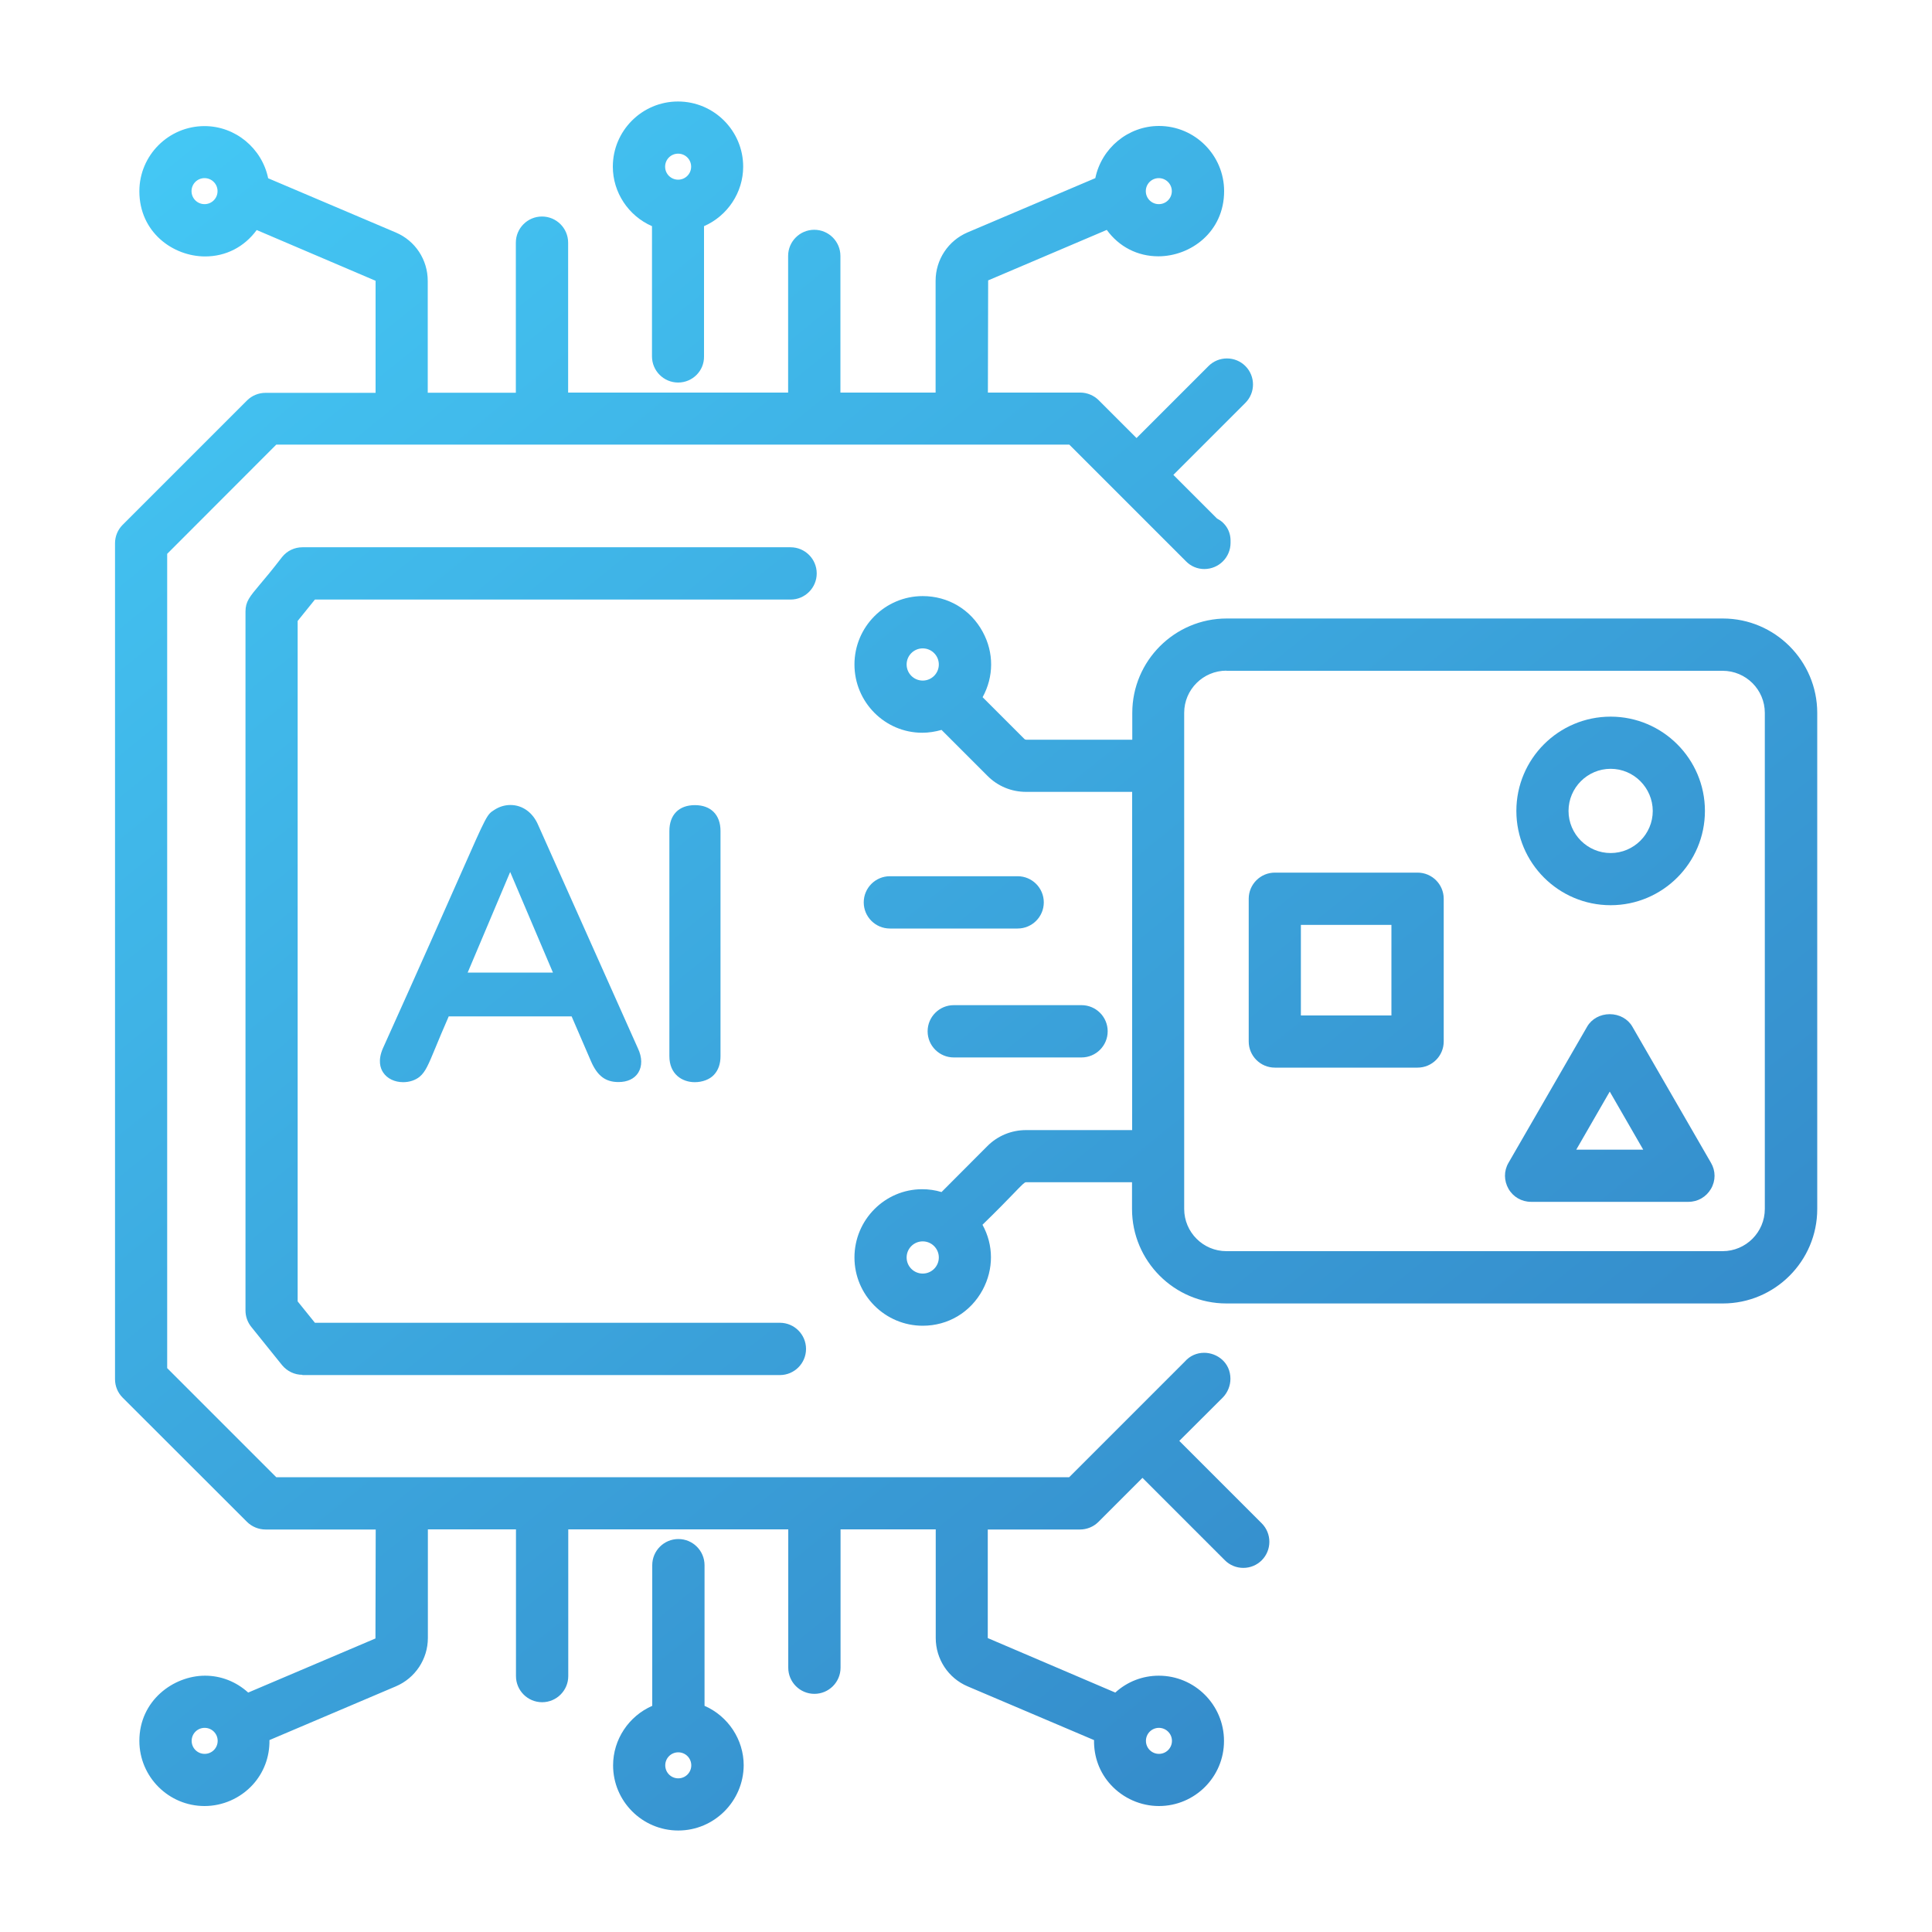
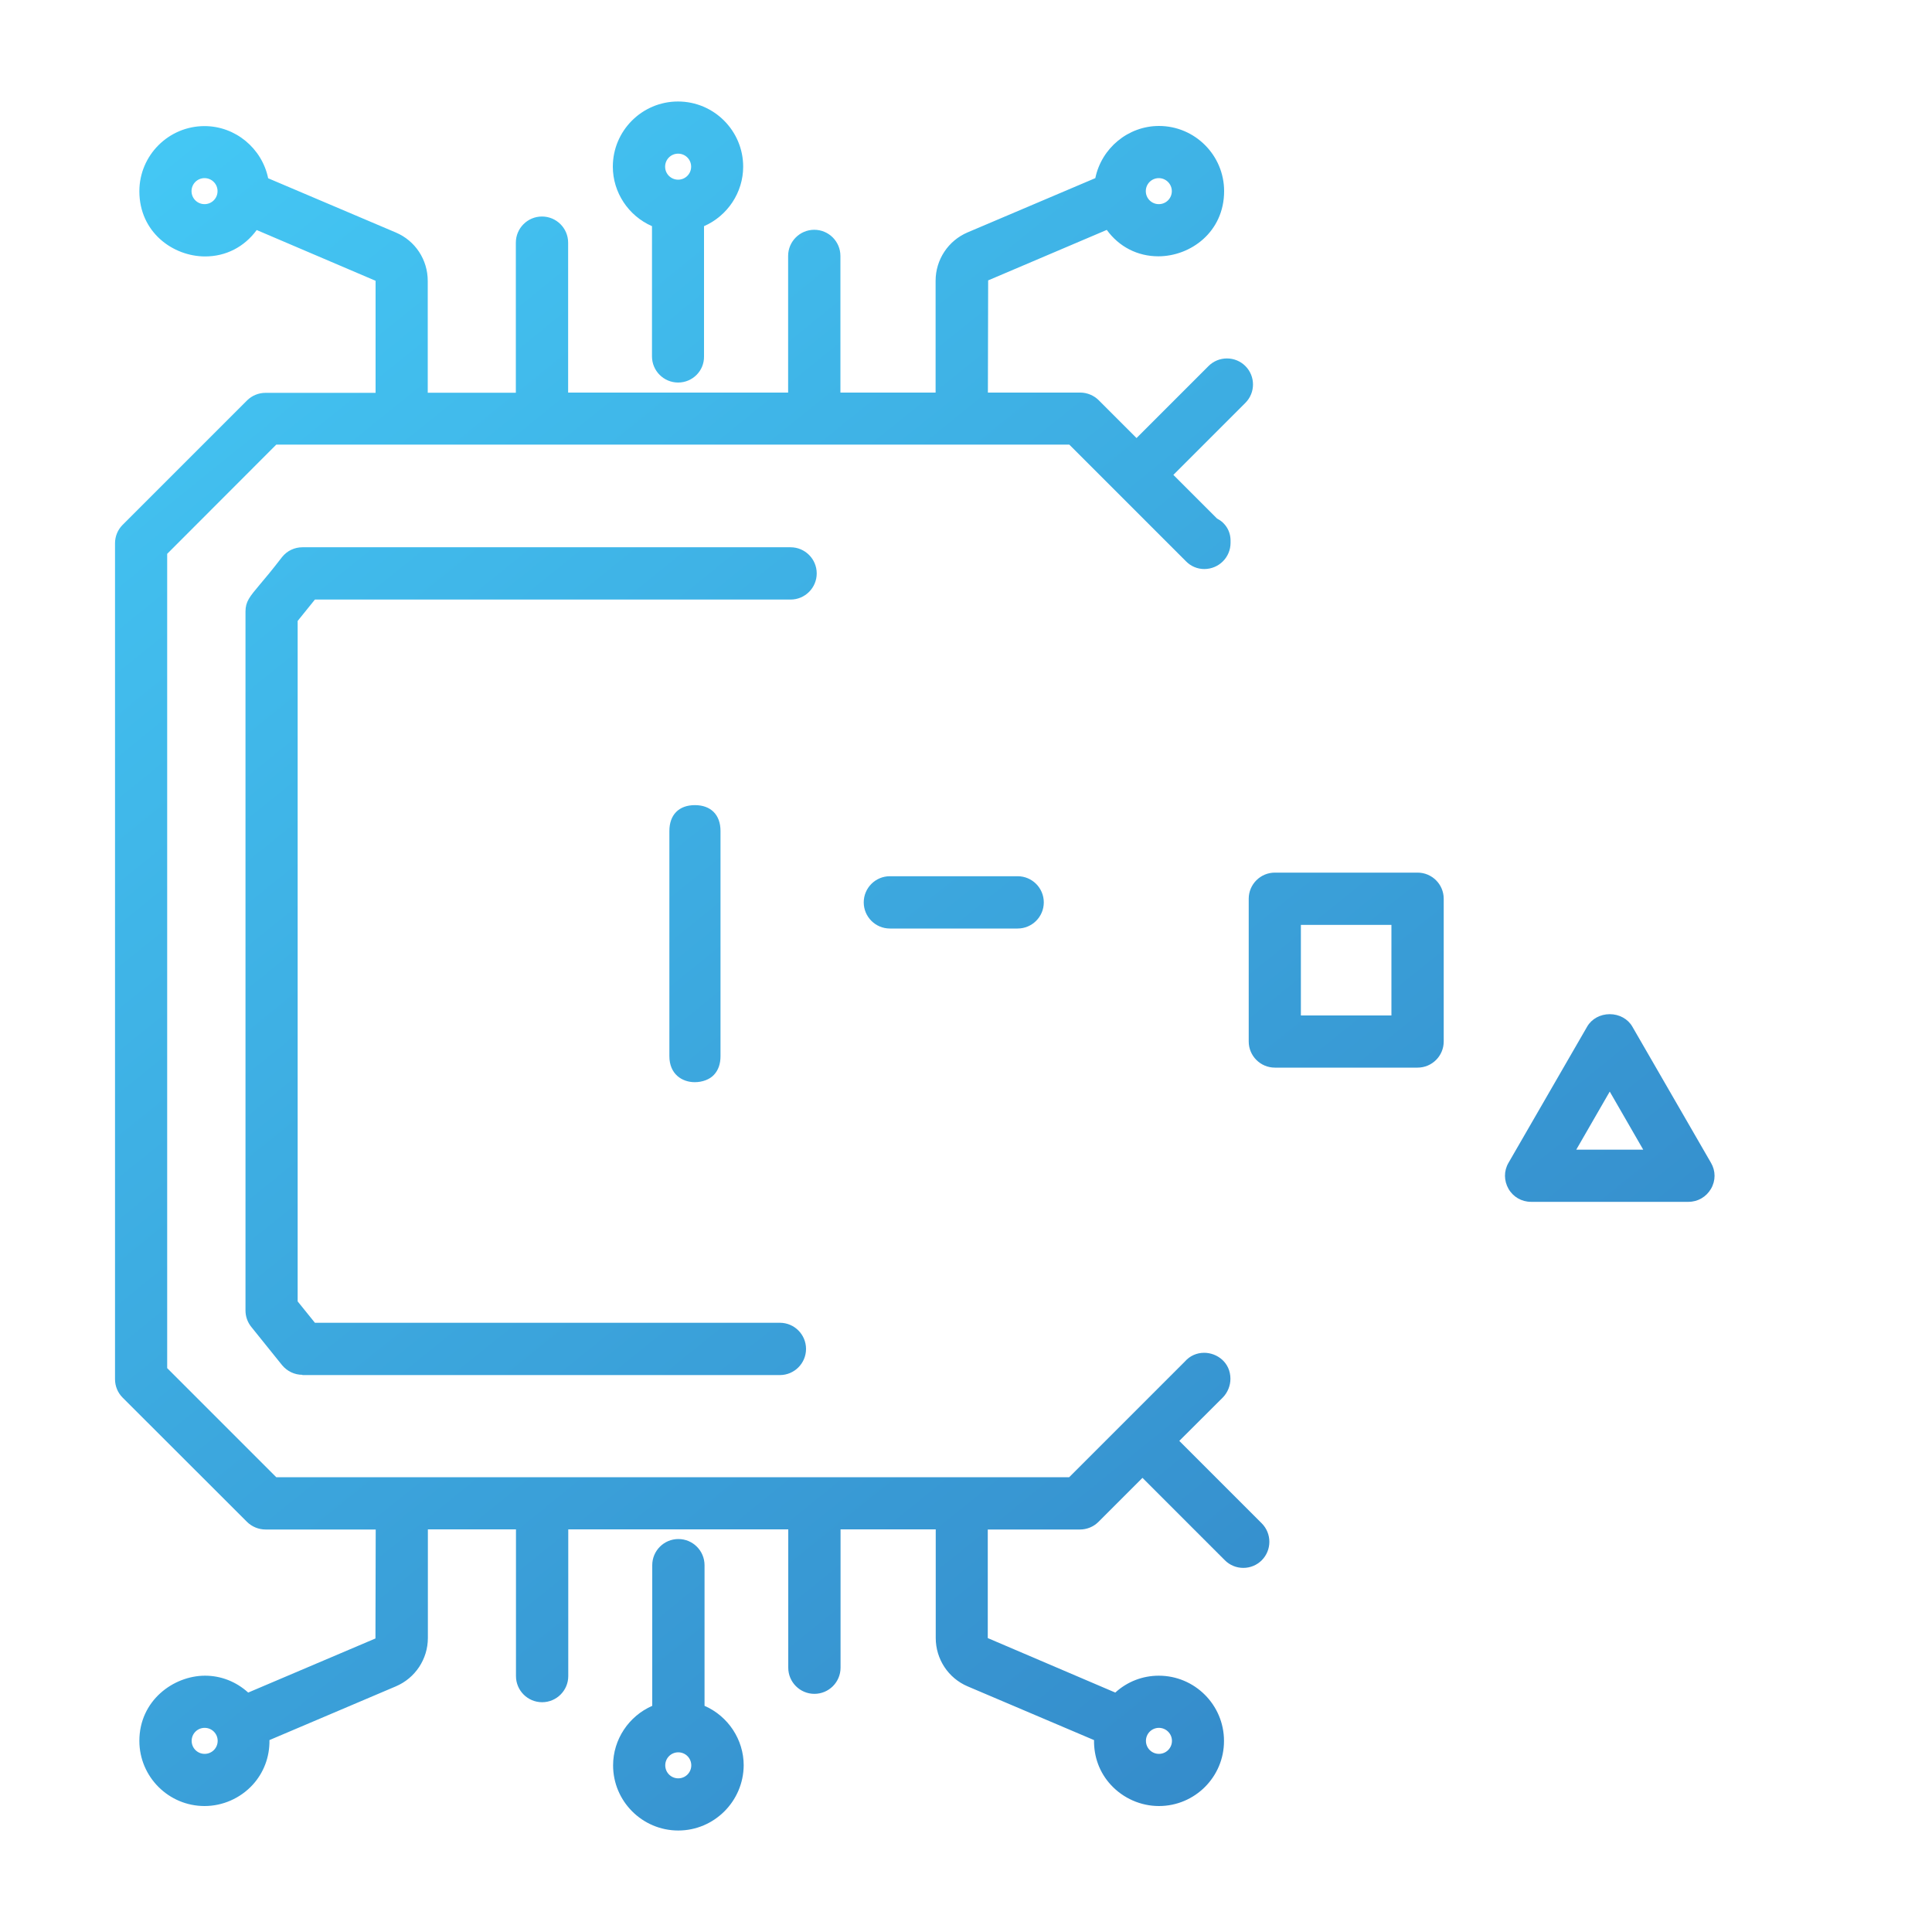
<svg xmlns="http://www.w3.org/2000/svg" version="1.1" id="Layer_1" x="0px" y="0px" viewBox="0 0 150 150" style="enable-background:new 0 0 150 150;" xml:space="preserve">
  <style type="text/css">
	.st0{fill:url(#SVGID_1_);}
	.st1{fill:url(#SVGID_00000011011805574143046930000014452128516219784845_);}
	.st2{fill:url(#SVGID_00000151526049900325646450000008100678323322737343_);}
	.st3{fill:url(#SVGID_00000061434091669444889050000004577191683981095869_);}
	.st4{fill:url(#SVGID_00000162312363226817712870000007503842962430646176_);}
	.st5{fill:url(#SVGID_00000134942726088569774950000017584907431897516711_);}
	.st6{fill:url(#SVGID_00000109737408305086799410000008164999589905309592_);}
	.st7{fill:url(#SVGID_00000080889093895818319250000008714564513669133456_);}
	.st8{fill:url(#SVGID_00000075865679137598559870000014899174088668938136_);}
	.st9{fill:url(#SVGID_00000132071912588899154300000000058906374487483834_);}
	.st10{fill:url(#SVGID_00000069375641974265007180000014547844323230201278_);}
	.st11{fill:url(#SVGID_00000103246300186092660040000000805003735273273760_);}
	.st12{fill:url(#SVGID_00000125567958018008209660000014602205863287503517_);}
	.st13{fill:url(#SVGID_00000063604681370101294750000006271034523233790593_);}
	.st14{fill:url(#SVGID_00000018949418695850171220000006638876974719872128_);}
	.st15{fill:url(#SVGID_00000150087871606428864650000000177521946604632985_);}
	.st16{fill:url(#SVGID_00000010998634133065050360000001869452860994701961_);}
	.st17{fill:url(#SVGID_00000097466419609327683800000001550445736146101137_);}
	.st18{fill:url(#SVGID_00000152968747016324822960000010013769249781519270_);}
	.st19{fill:url(#SVGID_00000179635008393690092560000017597655098226255526_);}
	.st20{fill:url(#SVGID_00000158708797530113684440000015801739009521577890_);}
	.st21{fill:url(#SVGID_00000039841635204256570600000007926878066333038760_);}
	.st22{fill:url(#SVGID_00000011002452356646641420000000905257858049656707_);}
	.st23{fill:url(#SVGID_00000168076955453893975250000006058554500174756774_);}
	.st24{fill:url(#SVGID_00000093892144479627651910000014437299283565532071_);}
	.st25{fill:url(#SVGID_00000102542289430804014890000007273719515860274590_);}
	.st26{fill:url(#SVGID_00000095313468030888557030000014289497771172381629_);}
	.st27{fill:url(#SVGID_00000116197275789091661350000014396001583704465839_);}
	.st28{fill:url(#SVGID_00000169517719251855146220000002863156052904197809_);}
	.st29{fill:url(#SVGID_00000134247645661270132960000016755159133470101917_);}
	.st30{fill:url(#SVGID_00000013905483094509337110000001960833233023563404_);}
	.st31{fill:url(#SVGID_00000043415267249986198620000005046544189796976543_);}
	.st32{fill:url(#SVGID_00000119087936263885037000000004422295676489633944_);}
	.st33{fill:url(#SVGID_00000055684948143496146880000008381645172371821758_);}
	.st34{fill:url(#SVGID_00000150077648688089533650000010558821196261614521_);}
	.st35{fill:#243C83;}
	.st36{fill:url(#SVGID_00000075120482433685999170000011519805804600915330_);}
	.st37{fill:url(#SVGID_00000032629750638579753830000006656267282740693165_);}
	.st38{fill:url(#SVGID_00000178912985174457194350000017748781166675487923_);}
	.st39{fill:url(#SVGID_00000041293382478735083220000003588511656402098338_);}
	.st40{fill:url(#SVGID_00000103256536154754312220000008836547522445716153_);}
	.st41{fill:url(#SVGID_00000093861979267935572380000002895281518216819629_);}
	.st42{fill:url(#SVGID_00000023240893563566594380000017760241063901636286_);}
	.st43{fill:url(#SVGID_00000041284910754704378200000016229409088751165859_);}
	.st44{fill:url(#SVGID_00000158709674117785245520000010611125728575883907_);}
	.st45{fill:url(#SVGID_00000064326667640072864210000018101361466049323167_);}
	.st46{fill:url(#SVGID_00000025418230860198329170000003682767415384418739_);}
	.st47{fill:url(#SVGID_00000041989283841507750540000017999117662028423838_);}
	.st48{fill:url(#SVGID_00000040566724638781990760000013326261309753872545_);}
	.st49{fill:url(#SVGID_00000034053558731257463150000015731111870642353592_);}
	.st50{fill:url(#SVGID_00000134930142622323592660000006602177319488477612_);}
	.st51{fill:url(#SVGID_00000029758310807102518880000017305182982234841496_);}
	.st52{fill:url(#SVGID_00000121957575589512283800000014372594774245085856_);}
	.st53{fill:url(#SVGID_00000017481541720260323760000008484891390344412823_);}
	.st54{fill:url(#SVGID_00000104702295032654043950000017353809333264115893_);}
	.st55{fill:url(#SVGID_00000149372656267308940230000000786265000245400710_);}
	.st56{fill:url(#SVGID_00000124162805714308462870000008455667892870351294_);}
	.st57{fill:url(#SVGID_00000080906974108828875170000003716276167922950071_);}
	.st58{fill:url(#SVGID_00000098187985443185548840000000100921352353739670_);}
	.st59{fill:url(#SVGID_00000103958977179782704660000018041013849044715186_);}
	.st60{fill:url(#SVGID_00000008151280503520031410000015133888046101427093_);}
	.st61{fill:url(#SVGID_00000091718867690263062120000011114835435440173192_);}
	.st62{fill:url(#SVGID_00000038389099472397847520000005100504737813934755_);}
	.st63{fill:url(#SVGID_00000048463012689118745470000000360073407566487735_);}
	.st64{fill:url(#SVGID_00000022562729858539897260000010034853140869929150_);}
	.st65{fill:url(#SVGID_00000155128799922665315570000005141290950599037072_);}
	.st66{fill:url(#SVGID_00000084512849578292562540000015324881808495848578_);}
	.st67{fill:url(#SVGID_00000010997964698767139730000003993682621966964388_);}
	.st68{fill:url(#SVGID_00000029725920543809709110000011273577096320956557_);}
	.st69{fill:url(#SVGID_00000050633108235227607090000017781427248742651791_);}
	.st70{fill:url(#SVGID_00000143617847957545170600000002464462713638567299_);}
	.st71{fill:url(#SVGID_00000031167066027122586850000000005516342024206244_);}
	.st72{fill:url(#SVGID_00000057109719477452443520000012651866446191916454_);}
	.st73{fill:url(#SVGID_00000014604528053759763400000003624536917748379304_);}
	.st74{fill:url(#SVGID_00000060029135331250178660000002601119424324123066_);}
	.st75{fill:url(#SVGID_00000134208437764784513580000014895077983285310358_);}
	.st76{fill:url(#SVGID_00000041998950289410843270000010674782010656285850_);}
	.st77{fill:url(#SVGID_00000143610809864951698750000013061552959971019420_);}
	.st78{fill:url(#SVGID_00000023265963609149513520000016803751337017379217_);}
	.st79{fill:url(#SVGID_00000078738881290617857840000017588238454180021950_);}
	.st80{fill:url(#SVGID_00000115504971504190695610000017408157041951642286_);}
	.st81{fill:url(#SVGID_00000101794307166739148960000006028594541999681930_);}
	.st82{fill:url(#SVGID_00000061430082258685693650000012205085728780916660_);}
	.st83{fill:url(#SVGID_00000012458630264857583520000006997547056608728713_);}
	.st84{fill:url(#SVGID_00000111890851001895837120000007020399985568352683_);}
	.st85{fill:url(#SVGID_00000171722198190097042590000008383741975298293677_);}
	.st86{fill:url(#SVGID_00000078725972192762659660000014010008086852351384_);}
	.st87{fill:url(#SVGID_00000110435139763124203820000013313741507960529025_);}
	.st88{fill:url(#SVGID_00000180334626796516801530000016329046592828168111_);}
	.st89{fill:url(#SVGID_00000132785564896264569470000000991421254765114257_);}
	.st90{fill:url(#SVGID_00000170263743092396929360000012337850449103403437_);}
	.st91{fill:url(#SVGID_00000046335073217756705800000014268970682653675965_);}
	.st92{fill:url(#SVGID_00000002366977073666617900000012594478875501113254_);}
	.st93{fill:url(#SVGID_00000031892682291039837330000016394856782582077079_);}
	.st94{fill:url(#SVGID_00000034051746097218922800000015784967283373992637_);}
	.st95{fill:url(#SVGID_00000041974041387763052610000017283987522795731370_);}
	.st96{fill:url(#SVGID_00000073699226109265499640000003813303346973342374_);}
	.st97{fill:url(#SVGID_00000147922602372046077900000010262332323719670694_);}
	.st98{fill:url(#SVGID_00000106867579911042107200000008257310144152128897_);}
	.st99{fill:url(#SVGID_00000081629472990778529820000013830616887334109342_);}
	.st100{fill:url(#SVGID_00000143588679424596686390000014194185722108659626_);}
	.st101{fill:url(#SVGID_00000023973915581200442530000008952503947054149789_);}
	.st102{fill:url(#SVGID_00000139257292519250128190000000493416650278256523_);}
	.st103{fill:url(#SVGID_00000043428009219306663710000012136668100625144479_);}
	.st104{fill:url(#SVGID_00000035499047499937423730000002619249022853800637_);}
	.st105{fill:url(#SVGID_00000126281111596598038170000004421001356829669301_);}
	.st106{fill-rule:evenodd;clip-rule:evenodd;fill:url(#SVGID_00000135680834058985392620000017528964890084584860_);}
	.st107{fill:url(#SVGID_00000139285925216910513560000016445823591556326065_);}
	.st108{fill:url(#SVGID_00000049203099133632594670000004598377084963951238_);}
	.st109{fill:url(#SVGID_00000162341032099045822340000018098037528035581852_);}
	.st110{fill:url(#SVGID_00000075879016476299645300000000445708523223677569_);}
	.st111{fill:url(#SVGID_00000060740239691916058120000013447990923393030790_);}
	.st112{fill:url(#SVGID_00000151529434353387359930000000464843686728547513_);}
	.st113{fill:url(#SVGID_00000023243134336012238370000007891958139501408175_);}
	.st114{fill:url(#SVGID_00000131335695773280481680000016393990938854811570_);}
	.st115{fill:url(#SVGID_00000052826252490797895800000001637831483174697391_);}
	.st116{fill:url(#SVGID_00000160165673786923810640000014526082259657349263_);}
	.st117{fill:url(#SVGID_00000045590746263723672770000011939971562201321404_);}
	.st118{fill:url(#SVGID_00000093864898094794866220000003211180961694535818_);}
	.st119{fill:url(#SVGID_00000008858059376096361220000016365945802090249387_);}
	.st120{fill:url(#SVGID_00000013900019736295641090000015249307625447879814_);}
	.st121{fill:url(#SVGID_00000119094831156752507220000014991627688281551497_);}
	.st122{fill:url(#SVGID_00000084502670849099852300000005109262951213883818_);}
	.st123{fill:url(#SVGID_00000020390513520791823890000016390216337354663305_);}
	.st124{fill:url(#SVGID_00000096764116365555090220000010802483914363234192_);}
	.st125{fill:url(#SVGID_00000113316039603016698760000006159680906529047177_);}
	.st126{fill:url(#SVGID_00000061432009727153935950000005758678393990050697_);}
</style>
  <g id="AI_Processor">
    <g>
      <g>
        <linearGradient id="SVGID_1_" gradientUnits="userSpaceOnUse" x1="-6.84" y1="20.805" x2="92.818" y2="144.261">
          <stop offset="0" style="stop-color:#44C8F5" />
          <stop offset="1" style="stop-color:#358CCB" />
        </linearGradient>
-         <path class="st0" d="M31.3,84.02c-0.66,0-1.24-0.28-1.55-0.75c-0.23-0.34-0.42-0.95-0.03-1.86c3.06-6.78,4.91-10.98,6.08-13.62     c2.01-4.55,2.01-4.55,2.58-4.91c0.38-0.25,0.81-0.38,1.25-0.38c0.94,0,1.75,0.59,2.16,1.57l7.74,17.33     c0.33,0.69,0.34,1.38,0.02,1.89c-0.3,0.47-0.84,0.72-1.53,0.72c-1,0-1.63-0.47-2.12-1.58l-1.52-3.52h-9.54     c-0.46,1.04-0.78,1.83-1.03,2.43c-0.56,1.35-0.77,1.86-1.22,2.25C32.25,83.87,31.79,84.02,31.3,84.02z M42.93,75.51l-3.32-7.81     l-3.3,7.81H42.93z" />
      </g>
      <g>
        <linearGradient id="SVGID_00000181080781249514457180000009525711171925127308_" gradientUnits="userSpaceOnUse" x1="3.475" y1="10.72" x2="104.486" y2="135.854">
          <stop offset="0" style="stop-color:#44C8F5" />
          <stop offset="1" style="stop-color:#358CCB" />
        </linearGradient>
        <path style="fill:url(#SVGID_00000181080781249514457180000009525711171925127308_);" d="M53.94,84.02     c-0.98,0-1.97-0.62-1.97-2.02V64.52c0-1.26,0.74-2.01,1.98-2.01c1.24,0,1.99,0.75,1.99,2.01V82c0,0.6-0.17,1.09-0.51,1.45     C55.1,83.81,54.53,84.02,53.94,84.02L53.94,84.02z" />
      </g>
      <g>
        <linearGradient id="SVGID_00000104706653445094151130000009805111746499969972_" gradientUnits="userSpaceOnUse" x1="-1.912" y1="19.681" x2="94.701" y2="139.365">
          <stop offset="0" style="stop-color:#44C8F5" />
          <stop offset="1" style="stop-color:#358CCB" />
        </linearGradient>
        <path style="fill:url(#SVGID_00000104706653445094151130000009805111746499969972_);" d="M23.48,106.74     c-0.62,0-1.19-0.28-1.58-0.75l-2.39-2.97c-0.29-0.36-0.45-0.81-0.45-1.27V47.48c0-0.77,0.32-1.15,1.1-2.08     c0.41-0.48,0.97-1.15,1.74-2.15c0.39-0.49,0.97-0.76,1.58-0.76h37.9c1.12,0,2.03,0.91,2.03,2.03c0,1.12-0.91,2.03-2.03,2.03     H24.45l-1.34,1.66v52.83l1.34,1.66h36.1c1.12,0,2.03,0.91,2.03,2.03s-0.91,2.03-2.03,2.03H23.48z" />
      </g>
      <g>
        <linearGradient id="SVGID_00000155107045888807733640000001823287062519706272_" gradientUnits="userSpaceOnUse" x1="34.231" y1="-9.924" x2="130.684" y2="109.562">
          <stop offset="0" style="stop-color:#44C8F5" />
          <stop offset="1" style="stop-color:#358CCB" />
        </linearGradient>
-         <path style="fill:url(#SVGID_00000155107045888807733640000001823287062519706272_);" d="M71.64,102.93c-2.92,0-5.3-2.38-5.3-5.3     c0-2.92,2.36-5.3,5.26-5.3c0.5,0,1,0.07,1.5,0.22l3.56-3.57c0.8-0.8,1.87-1.24,3-1.24h8.24V61.48h-8.24c-1.13,0-2.2-0.44-3-1.25     l-3.56-3.56c-0.49,0.14-1,0.22-1.5,0.22c-2.9,0-5.26-2.38-5.26-5.3c0-2.93,2.38-5.31,5.3-5.31c1.97,0,3.72,1.04,4.66,2.78     c0.88,1.62,0.86,3.48-0.01,5.07l3.24,3.24c0.04,0.04,0.08,0.06,0.14,0.06h8.24v-2.08c0-4.04,3.29-7.33,7.33-7.33h38.52     c4.04,0,7.33,3.29,7.33,7.33v38.52c0,4.04-3.29,7.33-7.33,7.33H95.22c-4.04,0-7.33-3.29-7.33-7.33v-2.08h-8.24     c-0.1,0-0.25,0.14-0.96,0.88c-0.5,0.52-1.24,1.28-2.41,2.42c0.87,1.58,0.88,3.44,0.01,5.06     C75.35,101.89,73.61,102.93,71.64,102.93z M71.64,96.38c-0.69,0-1.25,0.56-1.25,1.25s0.56,1.25,1.25,1.25     c0.69,0,1.25-0.56,1.25-1.25S72.33,96.38,71.64,96.38z M95.22,52.07c-1.81,0-3.28,1.47-3.28,3.27v38.52     c0,1.81,1.47,3.28,3.28,3.28h38.52c1.81,0,3.28-1.47,3.28-3.28V55.35c0-1.81-1.47-3.27-3.28-3.27H95.22z M71.64,50.34     c-0.69,0-1.25,0.56-1.25,1.25c0,0.69,0.56,1.25,1.25,1.25c0.69,0,1.25-0.56,1.25-1.25C72.89,50.9,72.33,50.34,71.64,50.34z" />
      </g>
      <g>
        <linearGradient id="SVGID_00000171717766981130910320000001523098942570063526_" gradientUnits="userSpaceOnUse" x1="32.251" y1="-14.201" x2="132.671" y2="110.201">
          <stop offset="0" style="stop-color:#44C8F5" />
          <stop offset="1" style="stop-color:#358CCB" />
        </linearGradient>
        <path style="fill:url(#SVGID_00000171717766981130910320000001523098942570063526_);" d="M98.98,82.89     c-1.12,0-2.03-0.91-2.03-2.03V69.78c0-1.12,0.91-2.03,2.03-2.03h11.08c1.12,0,2.03,0.91,2.03,2.03v11.08     c0,1.12-0.91,2.03-2.03,2.03H98.98z M108.03,78.84v-7.03H101v7.03H108.03z" />
      </g>
      <g>
        <linearGradient id="SVGID_00000062159176978040514720000007757506316218241455_" gradientUnits="userSpaceOnUse" x1="35.759" y1="-20.747" x2="137.371" y2="105.131">
          <stop offset="0" style="stop-color:#44C8F5" />
          <stop offset="1" style="stop-color:#358CCB" />
        </linearGradient>
        <path style="fill:url(#SVGID_00000062159176978040514720000007757506316218241455_);" d="M118.87,93.31     c-0.73,0-1.39-0.38-1.75-1.01s-0.37-1.39,0-2.02l6.11-10.58c0.34-0.59,1.01-0.96,1.75-0.96s1.41,0.37,1.75,0.96l6.11,10.58     c0.37,0.63,0.37,1.39,0,2.02c-0.37,0.63-1.02,1.01-1.75,1.01H118.87z M127.58,89.26l-2.6-4.51l-2.6,4.51H127.58z" />
      </g>
      <g>
        <linearGradient id="SVGID_00000013187011834172320130000013545116469053912224_" gradientUnits="userSpaceOnUse" x1="49.217" y1="-30.982" x2="151.524" y2="95.756">
          <stop offset="0" style="stop-color:#44C8F5" />
          <stop offset="1" style="stop-color:#358CCB" />
        </linearGradient>
-         <path style="fill:url(#SVGID_00000013187011834172320130000013545116469053912224_);" d="M125.05,70.28     c-4.04,0-7.32-3.28-7.32-7.32s3.28-7.32,7.32-7.32c4.03,0,7.32,3.28,7.32,7.32S129.08,70.28,125.05,70.28z M125.05,59.69     c-1.8,0-3.27,1.47-3.27,3.27c0,1.8,1.47,3.27,3.27,3.27c1.8,0,3.27-1.47,3.27-3.27C128.31,61.16,126.85,59.69,125.05,59.69z" />
      </g>
      <g>
        <linearGradient id="SVGID_00000002382397375263380820000018146950112870536842_" gradientUnits="userSpaceOnUse" x1="14.239" y1="-4.027" x2="119.805" y2="126.75">
          <stop offset="0" style="stop-color:#44C8F5" />
          <stop offset="1" style="stop-color:#358CCB" />
        </linearGradient>
        <path style="fill:url(#SVGID_00000002382397375263380820000018146950112870536842_);" d="M69.09,72.09     c-1.12,0-2.03-0.91-2.03-2.03c0-1.12,0.91-2.03,2.03-2.03h9.92c1.12,0,2.03,0.91,2.03,2.03c0,1.12-0.91,2.03-2.03,2.03H69.09z" />
      </g>
      <g>
        <linearGradient id="SVGID_00000139288491206497477930000010168947792306396850_" gradientUnits="userSpaceOnUse" x1="11.608" y1="-3.416" x2="117.179" y2="127.365">
          <stop offset="0" style="stop-color:#44C8F5" />
          <stop offset="1" style="stop-color:#358CCB" />
        </linearGradient>
-         <path style="fill:url(#SVGID_00000139288491206497477930000010168947792306396850_);" d="M74.05,82.1     c-1.12,0-2.03-0.91-2.03-2.03s0.91-2.03,2.03-2.03h9.92c1.12,0,2.03,0.91,2.03,2.03s-0.91,2.03-2.03,2.03H74.05z" />
      </g>
      <g>
        <linearGradient id="SVGID_00000147926425885930828970000004364888529482635684_" gradientUnits="userSpaceOnUse" x1="31.438" y1="-8.385" x2="132.173" y2="116.406">
          <stop offset="0" style="stop-color:#44C8F5" />
          <stop offset="1" style="stop-color:#358CCB" />
        </linearGradient>
        <path style="fill:url(#SVGID_00000147926425885930828970000004364888529482635684_);" d="M52.65,29.7     c-1.12,0-2.03-0.91-2.03-2.03V17.56c-1.83-0.8-3.04-2.62-3.04-4.62c0-2.79,2.27-5.06,5.06-5.06s5.06,2.27,5.06,5.06     c0,2-1.21,3.82-3.04,4.62v10.11C54.68,28.79,53.77,29.7,52.65,29.7z M52.65,11.93c-0.56,0-1.01,0.45-1.01,1.01     c0,0.56,0.45,1.01,1.01,1.01s1.01-0.45,1.01-1.01C53.66,12.38,53.21,11.93,52.65,11.93z" />
      </g>
      <g>
        <linearGradient id="SVGID_00000016795536670549033050000014539853341059654056_" gradientUnits="userSpaceOnUse" x1="-27.171" y1="32.807" x2="73.376" y2="157.366">
          <stop offset="0" style="stop-color:#44C8F5" />
          <stop offset="1" style="stop-color:#358CCB" />
        </linearGradient>
        <path style="fill:url(#SVGID_00000016795536670549033050000014539853341059654056_);" d="M52.66,142.12     c-2.79,0-5.06-2.27-5.06-5.06c0-2,1.21-3.82,3.04-4.62v-10.92c0-1.12,0.91-2.03,2.03-2.03c1.12,0,2.03,0.91,2.03,2.03v10.92     c1.83,0.8,3.04,2.62,3.04,4.62C57.72,139.85,55.45,142.12,52.66,142.12z M52.66,136.05c-0.56,0-1.01,0.45-1.01,1.01     c0,0.56,0.45,1.01,1.01,1.01s1.01-0.45,1.01-1.01C53.67,136.5,53.22,136.05,52.66,136.05z" />
      </g>
      <g>
        <linearGradient id="SVGID_00000095329642419066540910000012431799014075462334_" gradientUnits="userSpaceOnUse" x1="4.529" y1="15.04" x2="100.478" y2="133.904">
          <stop offset="0" style="stop-color:#44C8F5" />
          <stop offset="1" style="stop-color:#358CCB" />
        </linearGradient>
        <path style="fill:url(#SVGID_00000095329642419066540910000012431799014075462334_);" d="M89.98,140.22     c-1.41,0-2.77-0.6-3.73-1.64c-0.88-0.95-1.33-2.18-1.31-3.48l-9.81-4.17c-1.51-0.64-2.48-2.12-2.48-3.76v-8.43h-7.39v10.74     c0,1.12-0.91,2.03-2.03,2.03c-1.12,0-2.03-0.91-2.03-2.03v-10.74H44.12v11.39c0,1.12-0.91,2.03-2.03,2.03     c-1.12,0-2.03-0.91-2.03-2.03v-11.39h-6.84v8.43c0,1.64-0.98,3.12-2.49,3.76l-9.81,4.17c0.02,1.31-0.44,2.53-1.31,3.48     c-0.96,1.04-2.32,1.64-3.73,1.64c-2.79,0-5.06-2.27-5.06-5.06c0-3.13,2.65-5.06,5.1-5.06c1.24,0,2.41,0.46,3.35,1.31l9.88-4.2     l0.02-8.46h-8.56c-0.53,0-1.06-0.22-1.43-0.59l-9.66-9.65c-0.38-0.38-0.59-0.89-0.59-1.43v-64.9c0-0.54,0.21-1.05,0.59-1.43     l9.66-9.66c0.38-0.38,0.9-0.59,1.43-0.59h8.55V21.8l-9.23-3.94c-0.96,1.31-2.39,2.05-4,2.05c-2.51,0-5.11-1.89-5.11-5.06     c0-2.79,2.27-5.06,5.06-5.06c2.39,0,4.46,1.72,4.94,4.05l9.91,4.21c1.51,0.64,2.48,2.11,2.48,3.76v8.68h6.84V18.84     c0-1.12,0.91-2.03,2.03-2.03c1.12,0,2.03,0.91,2.03,2.03v11.64h17.08V19.87c0-1.12,0.91-2.03,2.03-2.03     c1.12,0,2.03,0.91,2.03,2.03v10.61h7.39V21.8c0-1.64,0.98-3.12,2.49-3.76l9.91-4.21c0.48-2.33,2.55-4.05,4.94-4.05     c2.79,0,5.06,2.27,5.06,5.06c0,3.17-2.6,5.06-5.11,5.06c-1.61,0-3.05-0.74-4-2.05l-9.21,3.92l-0.02,8.71h7.17     c0.53,0,1.06,0.22,1.43,0.59l2.94,2.94l5.59-5.59c0.38-0.38,0.89-0.59,1.43-0.59c0.54,0,1.05,0.21,1.43,0.59     c0.79,0.79,0.79,2.07,0,2.86l-5.59,5.59l3.39,3.39c0.65,0.33,1.05,0.97,1.05,1.71v0.18c0,1.12-0.91,2.03-2.04,2.03     c-0.53,0-1.04-0.21-1.42-0.6l-9.06-9.06H21.45L12.98,43v63.22l8.47,8.47h61.56l9-9c0.37-0.42,0.9-0.66,1.48-0.66     c1,0,2.04,0.75,2.04,2.02c0,0.54-0.22,1.07-0.59,1.45l-3.38,3.37l6.4,6.4c0.79,0.79,0.79,2.08,0,2.87     c-0.38,0.38-0.89,0.59-1.43,0.59c-0.54,0-1.05-0.21-1.43-0.59l-6.4-6.4l-3.42,3.42c-0.38,0.38-0.9,0.59-1.43,0.59h-7.16v8.43     l9.9,4.23c0.93-0.85,2.12-1.31,3.38-1.31c2.79,0,5.06,2.27,5.06,5.06C95.04,137.95,92.77,140.22,89.98,140.22z M89.98,134.15     c-0.56,0-1.01,0.45-1.01,1.01s0.45,1.01,1.01,1.01c0.56,0,1.01-0.45,1.01-1.01S90.53,134.15,89.98,134.15z M15.89,134.15     c-0.56,0-1.01,0.45-1.01,1.01s0.45,1.01,1.01,1.01s1.01-0.45,1.01-1.01S16.45,134.15,15.89,134.15z M89.97,13.83     c-0.56,0-1.01,0.45-1.01,1.01s0.45,1.01,1.01,1.01c0.56,0,1.01-0.45,1.01-1.01S90.52,13.83,89.97,13.83z M15.88,13.83     c-0.56,0-1.01,0.45-1.01,1.01s0.45,1.01,1.01,1.01c0.56,0,1.01-0.45,1.01-1.01S16.44,13.83,15.88,13.83z" />
      </g>
    </g>
  </g>
</svg>